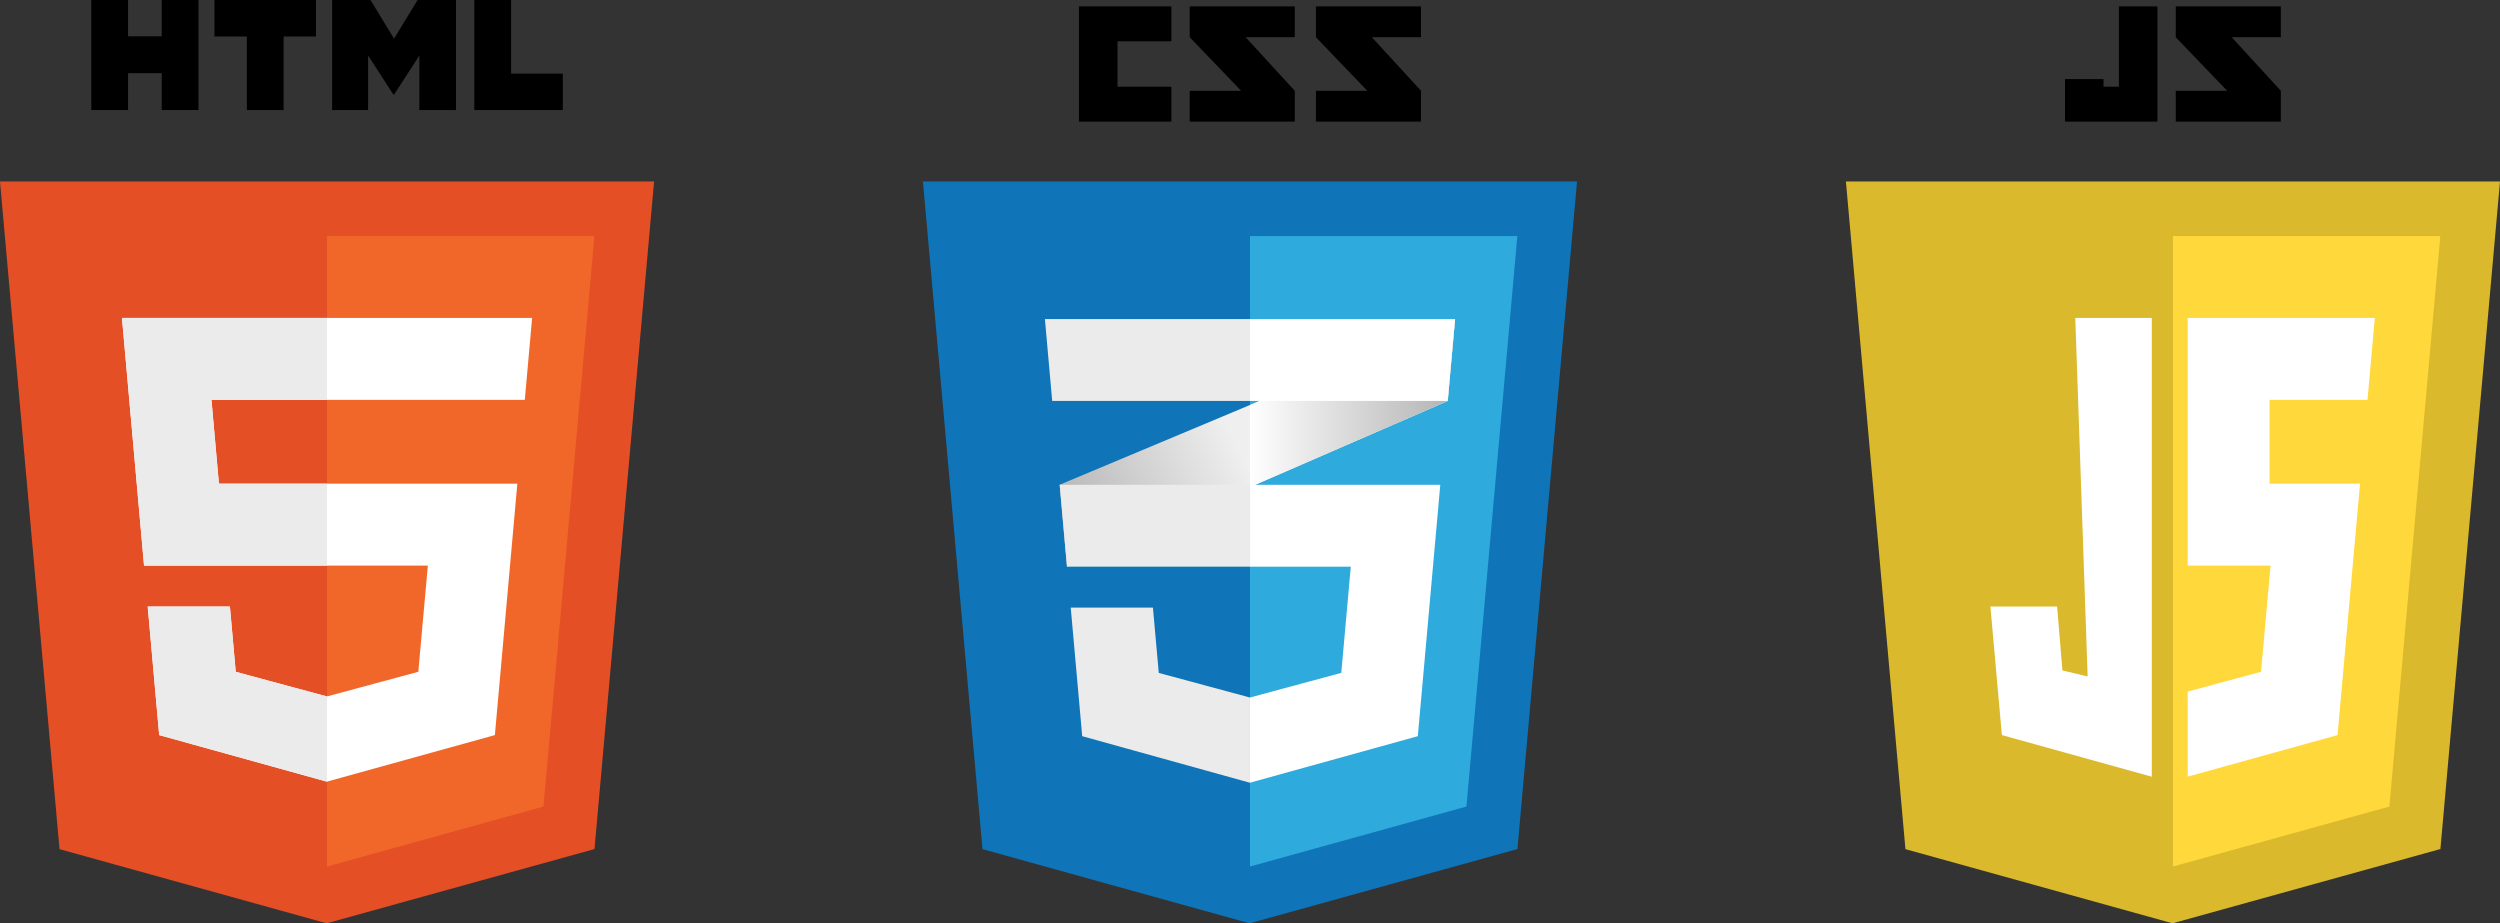
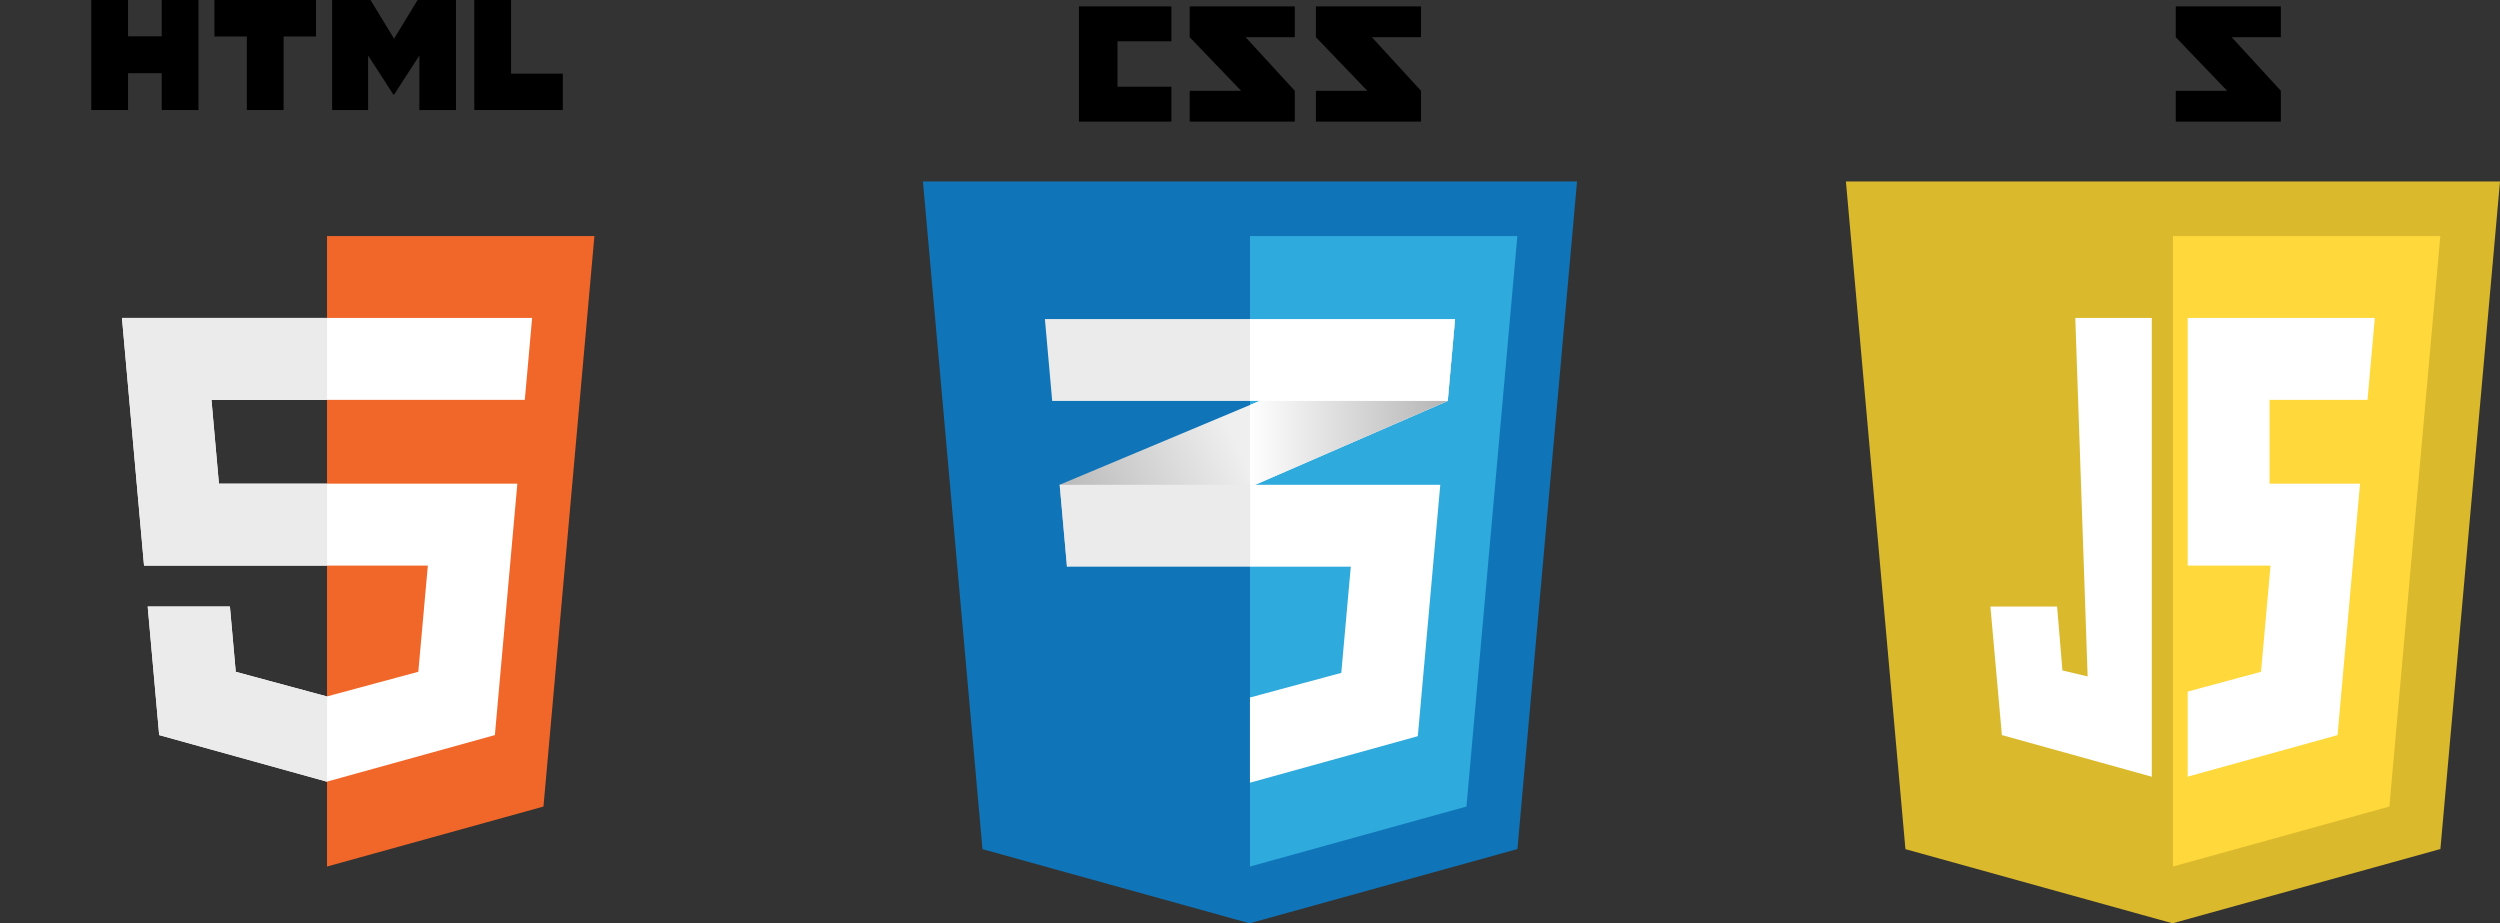
<svg xmlns="http://www.w3.org/2000/svg" xmlns:xlink="http://www.w3.org/1999/xlink" viewBox="0 0 894.72 330.44">
  <rect x="0" y="0" width="894.72" height="330.44" fill="#333333" stroke="none" />
  <defs>
    <style>
      .cls-1 {
        fill: #0f75b8;
      }

      .cls-1, .cls-2, .cls-3, .cls-4, .cls-5, .cls-6, .cls-7, .cls-8, .cls-9, .cls-10, .cls-11 {
        stroke-width: 0px;
      }

      .cls-2 {
        fill: #f1672a;
      }

      .cls-3 {
        fill: #000;
      }

      .cls-4 {
        fill: #ffd83b;
      }

      .cls-5 {
        fill: url(#linear-gradient);
        opacity: .2;
      }

      .cls-5, .cls-7 {
        mix-blend-mode: multiply;
      }

      .cls-6 {
        fill: #dab92c;
      }

      .cls-7 {
        fill: url(#linear-gradient-2);
        opacity: .3;
      }

      .cls-8 {
        fill: #2faadd;
      }

      .cls-9 {
        fill: #e44f26;
      }

      .cls-12 {
        isolation: isolate;
      }

      .cls-10 {
        fill: #ebebeb;
      }

      .cls-11 {
        fill: #fff;
      }
    </style>
    <linearGradient id="linear-gradient" x1="443.49" y1="161.01" x2="389.64" y2="187.03" gradientUnits="userSpaceOnUse">
      <stop offset="0" stop-color="#fff" />
      <stop offset="1" stop-color="#000" />
    </linearGradient>
    <linearGradient id="linear-gradient-2" x1="447.34" y1="144.24" x2="520.75" y2="144.24" xlink:href="#linear-gradient" />
  </defs>
  <g class="cls-12">
    <g id="Layer_2" data-name="Layer 2">
      <g id="Layer_1-2" data-name="Layer 1">
        <g>
          <g>
            <g>
              <polygon class="cls-6" points="777.53 330.44 681.93 303.9 660.63 64.95 894.72 64.95 873.39 303.86 777.53 330.44" />
              <polygon class="cls-4" points="855.13 288.65 873.36 84.49 777.67 84.49 777.67 310.12 855.13 288.65" />
            </g>
            <polygon class="cls-11" points="782.95 113.79 782.95 202.42 812.25 202.42 812.6 202.42 809.19 240.42 782.95 247.51 782.95 277.95 836.58 263.08 844.63 173.11 812.25 173.11 812.25 143.1 847.2 143.1 847.3 143.1 849.92 113.79 782.95 113.79" />
            <polygon class="cls-11" points="742.72 113.79 747.14 242.09 738.12 239.95 736.21 217.07 712.34 217.07 716.45 263.08 770.1 277.98 770.1 113.79 742.72 113.79" />
          </g>
          <g>
            <polygon class="cls-3" points="816.29 2.29 778.68 2.29 778.68 13.32 797.08 32.49 778.68 32.49 778.68 43.52 816.29 43.52 816.29 32.49 798.69 13.32 816.29 13.32 816.29 2.29" />
-             <polygon class="cls-3" points="758.34 31.03 752.83 31.03 752.83 28.3 739.05 28.3 739.05 31.03 739.05 40.68 739.05 43.52 772.12 43.52 772.12 2.29 758.34 2.29 758.34 31.03" />
          </g>
        </g>
        <g>
          <g>
            <polygon class="cls-3" points="386.15 2.29 386.15 14.78 386.15 31.03 386.15 43.52 399.94 43.52 419.22 43.52 419.22 31.03 399.94 31.03 399.94 14.78 419.22 14.78 419.22 2.29 399.94 2.29 386.15 2.29" />
            <polygon class="cls-3" points="425.78 13.32 444.18 32.49 425.78 32.49 425.78 43.52 463.39 43.52 463.39 32.49 445.79 13.32 463.39 13.32 463.39 2.29 425.78 2.29 425.78 13.32" />
            <polygon class="cls-3" points="508.56 2.29 470.95 2.29 470.95 13.32 489.35 32.49 470.95 32.49 470.95 43.52 508.56 43.52 508.56 32.49 490.97 13.32 508.56 13.32 508.56 2.29" />
          </g>
          <g>
            <g>
              <polygon class="cls-1" points="447.21 330.44 351.62 303.9 330.31 64.95 564.4 64.95 543.07 303.86 447.21 330.44" />
              <polygon class="cls-8" points="524.82 288.65 543.04 84.49 447.36 84.49 447.36 310.12 524.82 288.65" />
            </g>
            <g>
              <polygon class="cls-10" points="381.86 202.81 518.13 143.49 520.75 114.18 379.25 173.5 381.86 202.81" />
              <polygon class="cls-5" points="381.86 202.81 518.13 143.49 520.75 114.18 379.25 173.5 381.86 202.81" />
              <polygon class="cls-10" points="447.34 114.18 373.96 114.18 374.66 122.05 376.57 143.49 447.44 143.49 447.44 114.18 447.34 114.18" />
              <polygon class="cls-11" points="515.46 173.5 447.34 173.5 447.34 202.81 483.43 202.81 480.03 240.81 447.34 249.63 447.34 280.12 507.42 263.47 515.46 173.5" />
              <polygon class="cls-11" points="447.34 144.96 447.34 174.3 518.13 143.49 520.75 114.18 447.34 144.96" />
              <polygon class="cls-7" points="447.34 144.96 447.34 174.3 518.13 143.49 520.75 114.18 447.34 144.96" />
              <polygon class="cls-10" points="379.25 173.5 381.86 202.81 447.44 202.81 447.44 173.5 379.25 173.5" />
              <polygon class="cls-11" points="520.75 114.18 447.34 114.18 447.34 143.42 447.34 143.49 518.04 143.49 518.04 143.49 518.13 143.49 520.75 114.18" />
-               <polygon class="cls-10" points="447.35 249.64 447.34 249.64 414.71 240.83 412.62 217.46 396.76 217.46 383.2 217.46 387.31 263.47 447.34 280.14 447.35 280.13 447.35 249.64" />
            </g>
          </g>
        </g>
        <g>
          <g>
            <polygon class="cls-3" points="32.67 0 45.83 0 45.83 13 57.87 13 57.87 0 71.03 0 71.03 39.38 57.87 39.38 57.87 26.19 45.83 26.19 45.83 39.38 32.67 39.38 32.67 0 32.67 0" />
            <polygon class="cls-3" points="88.34 13.06 76.75 13.06 76.75 0 113.1 0 113.1 13.06 101.5 13.06 101.5 39.38 88.34 39.38 88.34 13.06 88.34 13.06" />
            <polygon class="cls-3" points="118.86 0 132.59 0 141.03 13.84 149.46 0 163.19 0 163.19 39.38 150.09 39.38 150.09 19.86 141.03 33.86 140.8 33.86 131.74 19.86 131.74 39.38 118.86 39.38 118.86 0 118.86 0" />
            <polygon class="cls-3" points="169.74 0 182.91 0 182.91 26.36 201.42 26.36 201.42 39.38 169.74 39.38 169.74 0 169.74 0" />
          </g>
          <g>
            <g>
-               <polygon class="cls-9" points="116.9 330.44 21.3 303.9 0 64.95 234.09 64.95 212.76 303.86 116.9 330.44" />
              <polygon class="cls-2" points="194.5 288.65 212.73 84.49 117.04 84.49 117.04 310.12 194.5 288.65" />
            </g>
            <polygon class="cls-11" points="117.13 143.1 187.82 143.1 190.44 113.79 117.13 113.79 117.03 113.79 43.65 113.79 51.55 202.42 117.03 202.42 117.13 202.42 153.12 202.42 149.71 240.42 117.03 249.24 117.03 249.25 117 249.25 84.37 240.44 82.28 217.07 52.86 217.07 56.97 263.08 117 279.75 117.13 279.71 117.13 279.7 177.11 263.08 185.15 173.11 117.13 173.11 117.03 173.11 78.35 173.11 75.68 143.1 117.03 143.1 117.13 143.1" />
            <g>
              <polygon class="cls-10" points="117.04 249.24 117.03 249.24 117.03 249.25 117 249.25 84.37 240.44 82.28 217.07 52.86 217.07 56.97 263.08 117 279.75 117.04 279.73 117.04 249.24" />
              <polygon class="cls-10" points="117.04 202.42 117.04 173.11 117.03 173.11 78.35 173.11 75.68 143.1 117.03 143.1 117.04 143.1 117.04 113.79 117.03 113.79 43.65 113.79 51.55 202.42 117.03 202.42 117.04 202.42" />
            </g>
          </g>
        </g>
      </g>
    </g>
  </g>
</svg>